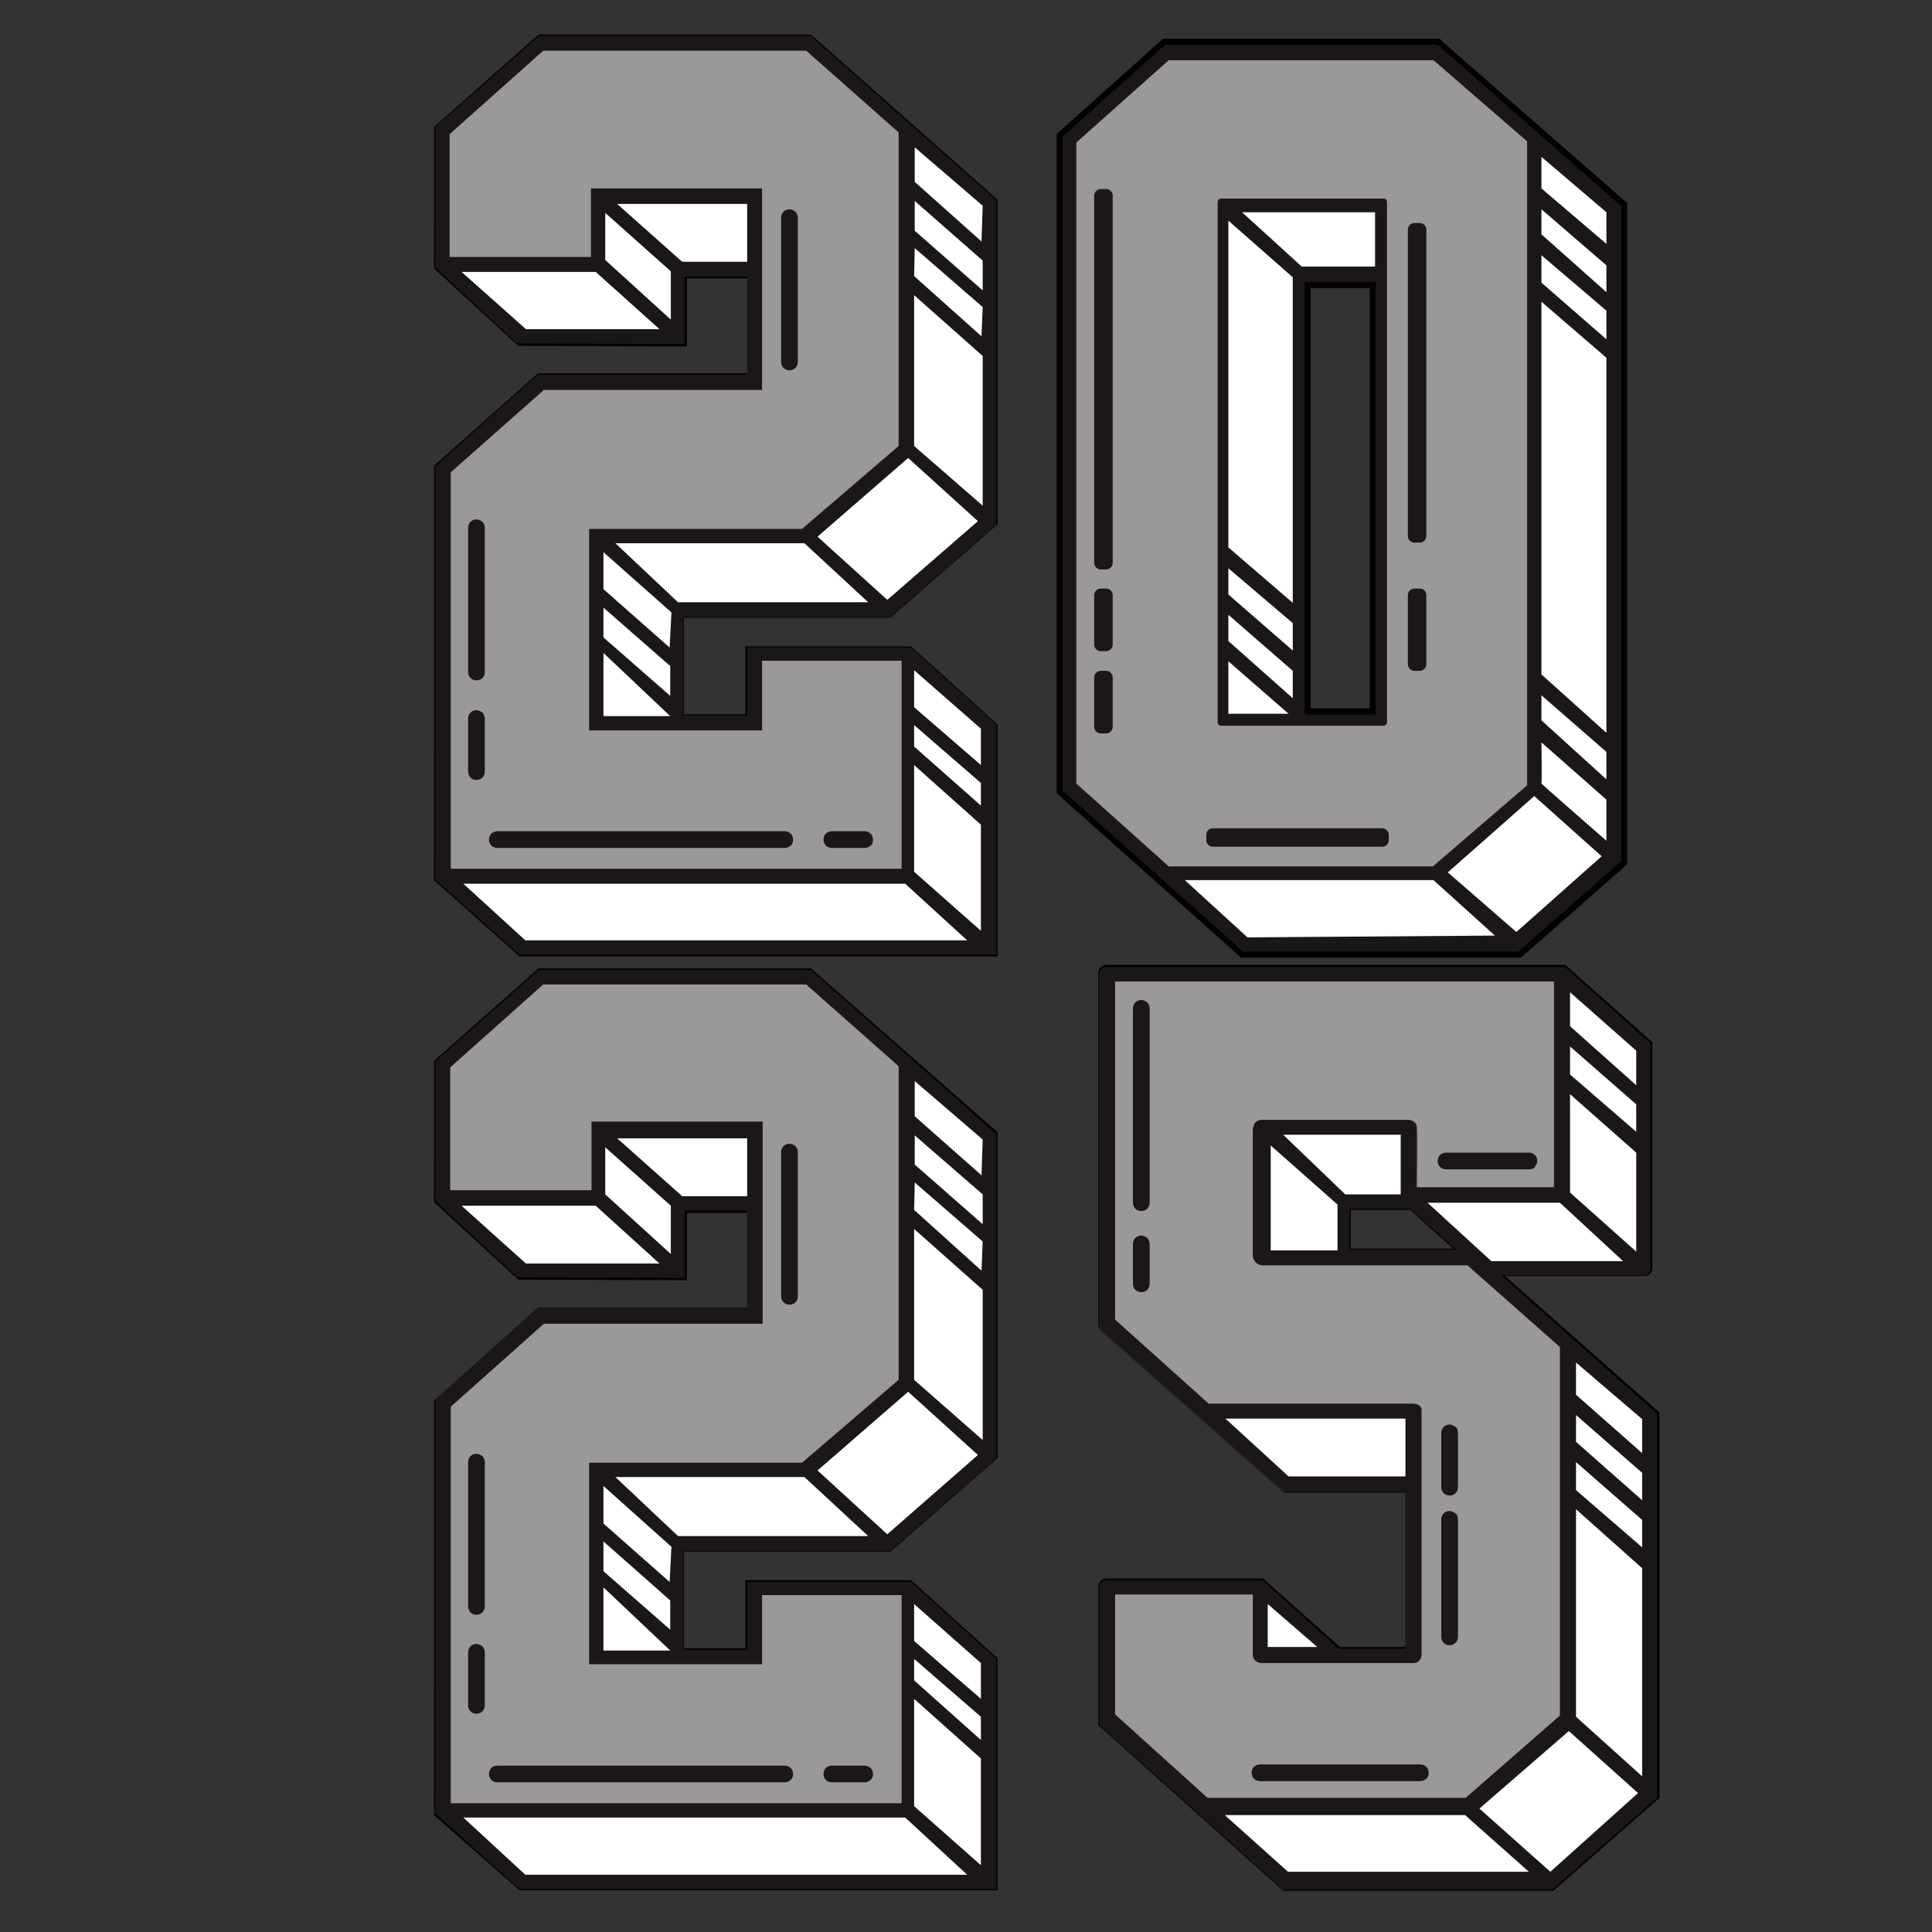
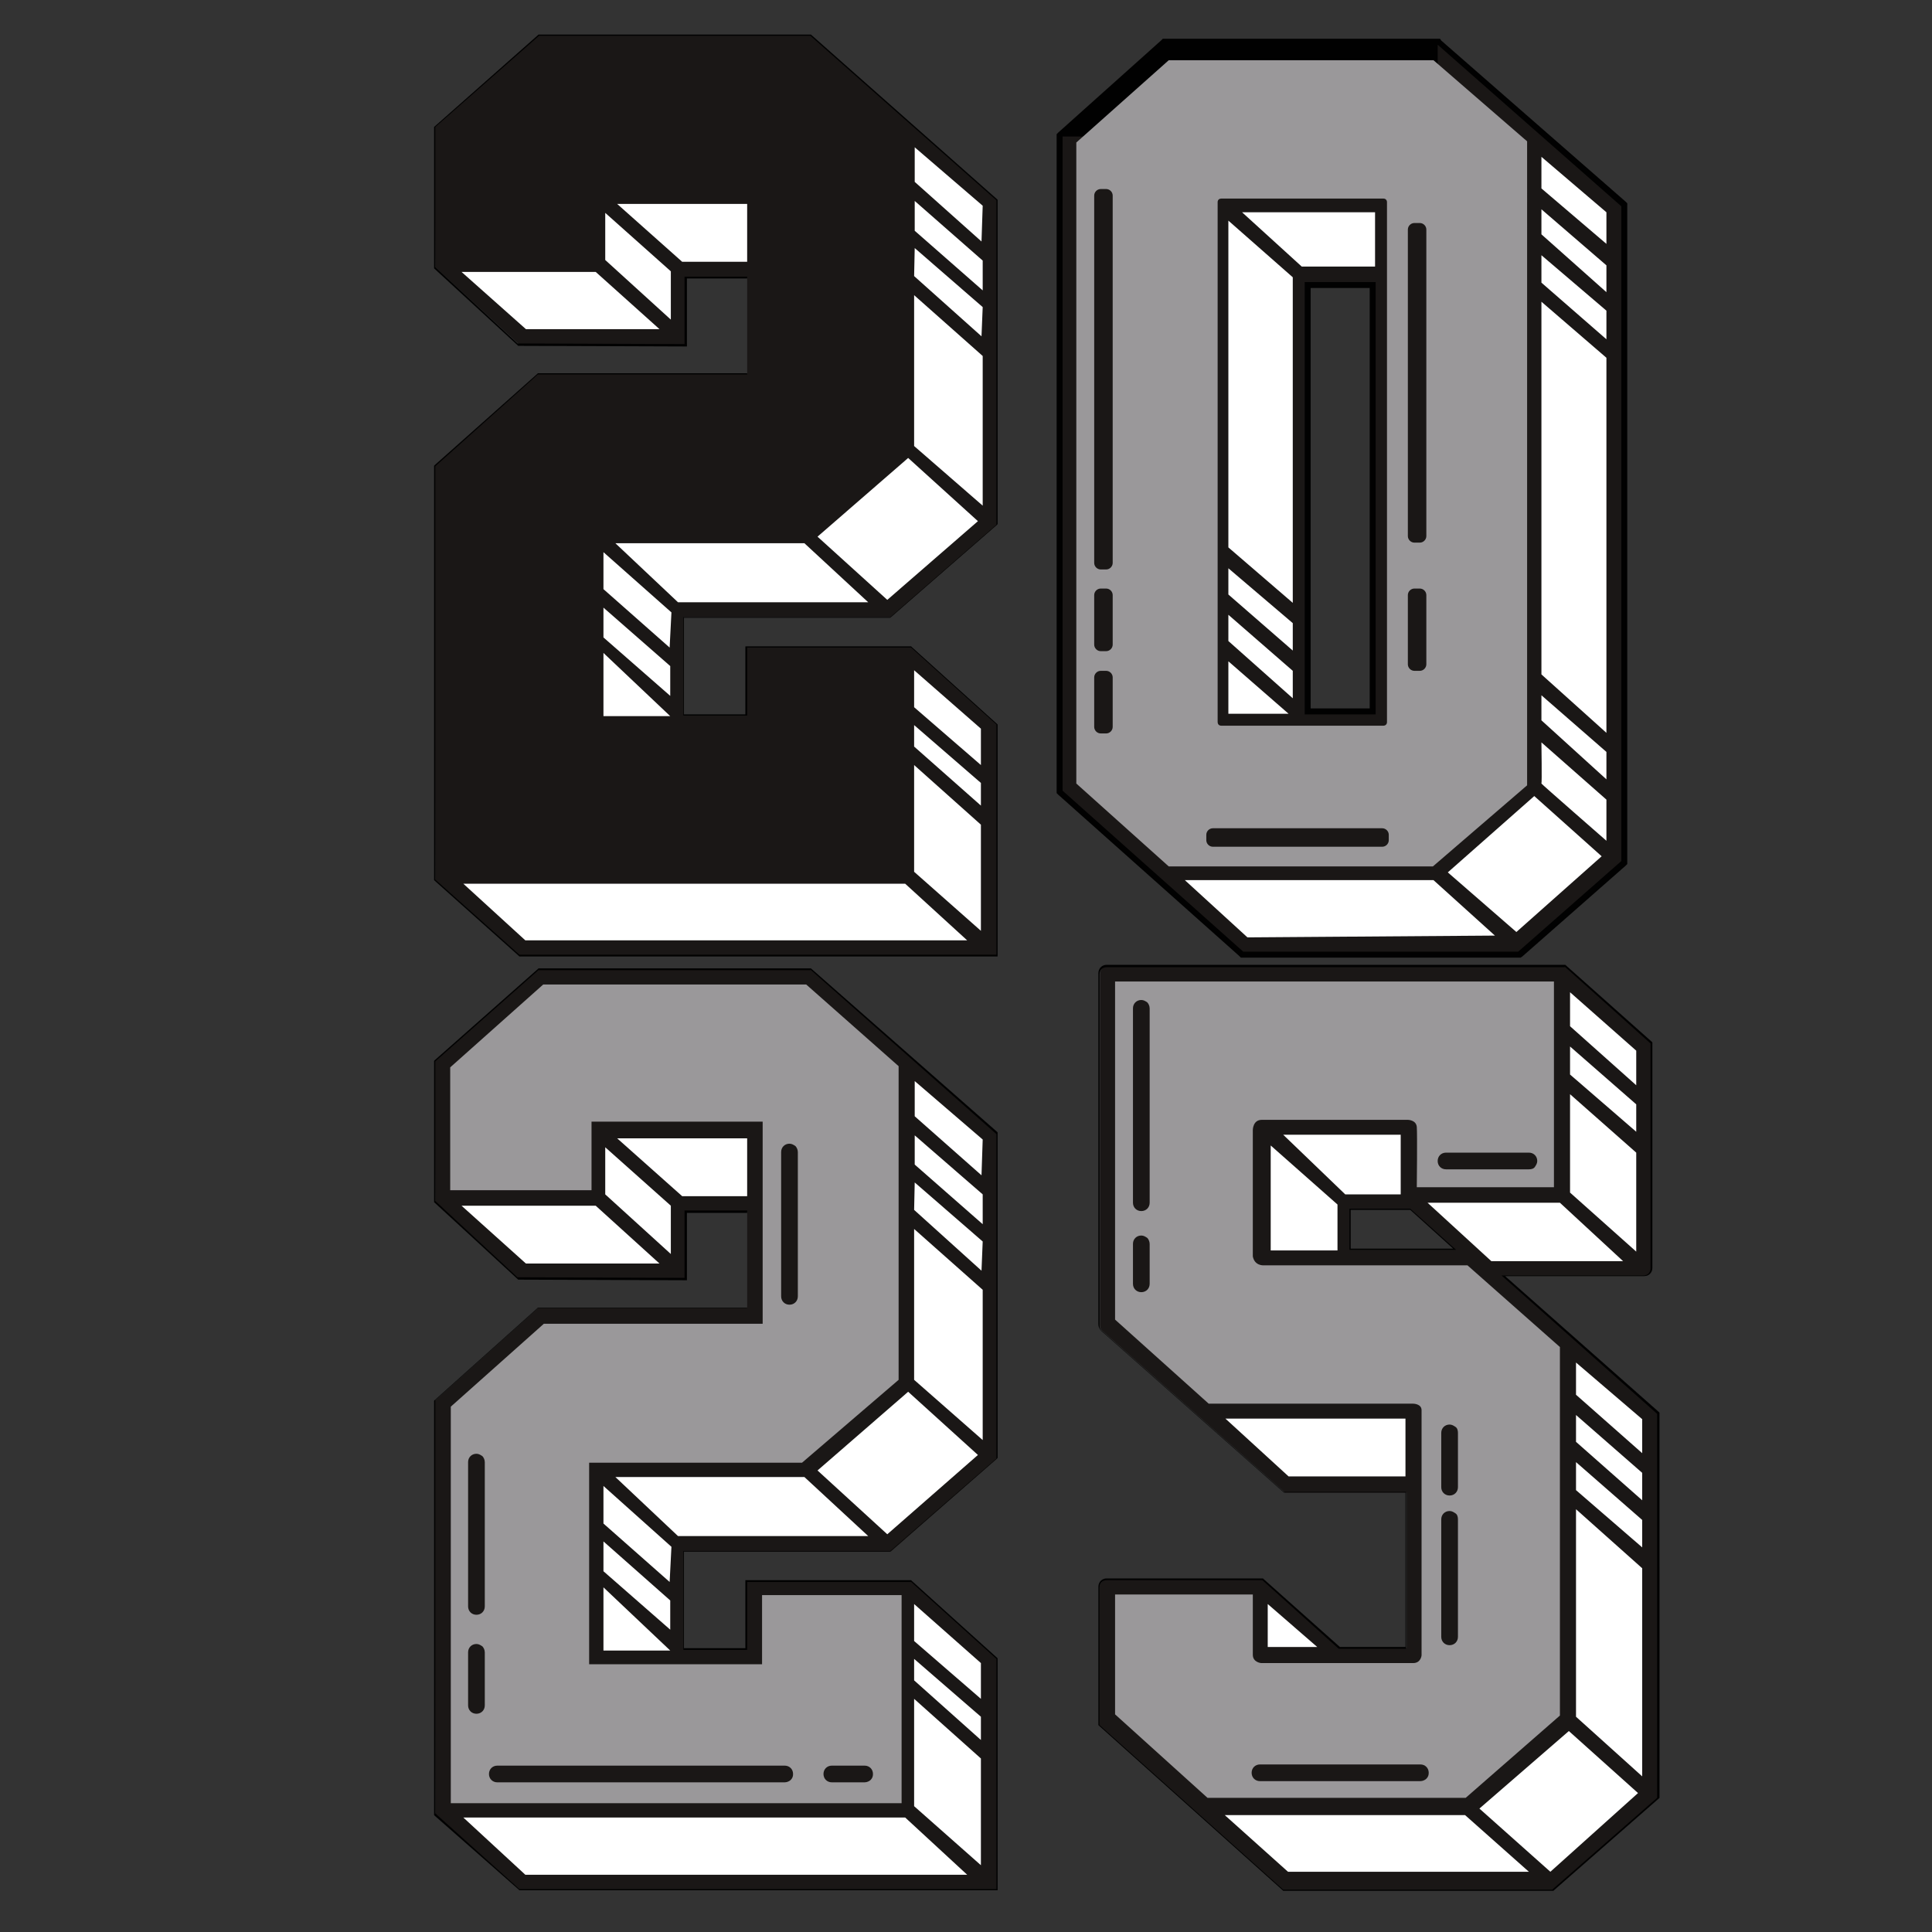
<svg xmlns="http://www.w3.org/2000/svg" version="1.1" id="Layer_3" x="0px" y="0px" viewBox="0 0 324 324" style="enable-background:new 0 0 324 324;" xml:space="preserve">
  <rect x="0" y="0" width="324" height="324" fill="#333333" stroke="none" />
  <style type="text/css">
	.st09{fill:#1A1716;}
	.st19{fill:#010101;}
	.st29{fill:#9A989A;}
	.st39{fill:#FFFFFF;}
</style>
  <g>
    <g>
      <polygon class="st09 col1" points="87.1,160.2 73,147.6 72.9,78.2 90.2,62.7 125.3,62.7 125.3,46.6 115,46.6 115,57.8 87,57.7 73,44.8     72.9,21.3 90.3,5.9 135.9,5.9 167.2,33.6 167.2,88 149.4,103.5 114.7,103.5 114.7,119.9 125.2,119.9 125.2,108.5 152.8,108.5     167.2,121.5 167.2,160.2   " />
      <path class="st19" d="M135.9,6l31.2,27.6V88l-17.8,15.5h-34.7V120h10.7v-11.4h27.5l14.3,12.9v38.6H87.1L73,147.5V78.2l17.2-15.4    h35.1V46.4h-10.5v11.3l-28-0.1L73,44.8V21.3L90.4,6H135.9 M136,5.8L136,5.8H90.4h-0.1l-0.1,0.1L72.9,21.2l-0.1,0.1v0.1v23.5v0.1    l0.1,0.1l13.9,12.8l0.1,0.1l0.1,0l28,0.1l0.2,0v-0.2V46.7h10.1v15.9H90.3h-0.1l-0.1,0.1L72.9,78l-0.1,0.1v0.1v69.3v0.1l0.1,0.1    L87,160.3l0.1,0.1h0.1h79.9h0.2v-0.2v-38.6v-0.1l-0.1-0.1l-14.3-12.9l-0.1-0.1h-0.1h-27.5h-0.2v0.2v11.2h-10.3v-16.2h34.5h0.1    l0.1-0.1l17.8-15.5l0.1-0.1V88V33.6v-0.1l-0.1-0.1L136,5.8L136,5.8L136,5.8z" />
    </g>
    <g>
      <polygon class="st09 col1" points="87.1,316.9 73,304.2 72.9,234.9 90.2,219.4 125.3,219.4 125.3,203.2 115,203.2 115,214.5 87,214.4     73,201.5 72.9,178 90.3,162.6 135.9,162.5 167.2,190.2 167.2,244.6 149.4,260.2 114.7,260.2 114.7,276.6 125.2,276.6 125.2,265.2     152.8,265.2 167.2,278.1 167.2,316.9   " />
      <path class="st19" d="M135.9,162.6l31.2,27.6v54.4l-17.8,15.5h-34.7v16.6h10.7v-11.4h27.5l14.3,12.9v38.6H87.1L73,304.1v-69.3    l17.2-15.4h35.1v-16.4h-10.5v11.3l-28-0.1L73,201.4V178l17.3-15.3H135.9 M136,162.4L136,162.4H90.4h-0.1l-0.1,0.1l-17.3,15.3    l-0.1,0.1v0.1v23.5v0.1l0.1,0.1l13.9,12.8l0.1,0.1l0.1,0l28,0.1l0.2,0v-0.2v-11.1h10.1v15.9H90.3h-0.1l-0.1,0.1l-17.2,15.4    l-0.1,0.1v0.1v69.3v0.1l0.1,0.1L87,316.9l0.1,0.1h0.1h79.9h0.2v-0.2v-38.6v-0.1l-0.1-0.1l-14.3-12.9l-0.1-0.1h-0.1h-27.5h-0.2v0.2    v11.2h-10.3v-16.2h34.5h0.1l0.1-0.1l17.8-15.5l0.1-0.1v-0.1v-54.4v-0.1l-0.1-0.1L136,162.4L136,162.4L136,162.4z" />
    </g>
    <g>
      <path class="st09 col1" d="M215.2,317l-30.8-27.6l0-23.2c0-0.7,0.6-1.3,1.3-1.3h26.1l12.9,11.5l11.2,0v-26.1h-20.4l-30.6-27.1    c-0.3-0.2-0.4-0.6-0.4-1v-58.9c0-0.7,0.6-1.3,1.3-1.3h76.8l14.5,12.9l0,37.8c0,0.7-0.6,1.3-1.3,1.3h-23.5l25.8,23l0,64.5    L260.3,317H215.2z M244,209.5l-7.5-6.7l-10,0v6.7H244z" />
      <path class="st19" d="M262.4,162.1l14.4,12.9v37.7c0,0.7-0.5,1.2-1.2,1.2h-23.8l26.1,23.2v64.4l-17.6,15.4h-45.1l-30.8-27.6v-23.1    c0-0.7,0.5-1.2,1.2-1.2h26.1l12.8,11.5h11.3v-26.3h-20.5l-30.5-27c-0.3-0.2-0.4-0.6-0.4-0.9v-58.9c0-0.7,0.5-1.2,1.2-1.2H262.4     M226.3,209.6h17.9l-7.7-6.9h-10.2V209.6 M262.5,161.8L262.5,161.8h-76.9c-0.8,0-1.4,0.6-1.4,1.4v58.9c0,0.4,0.2,0.8,0.5,1.1    l30.5,27l0.1,0.1h0.1h20.3v25.9h-11l-12.8-11.4l-0.1-0.1h-0.1h-26.1c-0.8,0-1.4,0.6-1.4,1.4v23.1v0.1l0.1,0.1l30.8,27.6l0.1,0.1    h0.1h45.1h0.1l0.1-0.1l17.6-15.4l0.1-0.1v-0.1V237v-0.1l-0.1-0.1L252.4,214h23.3c0.8,0,1.4-0.6,1.4-1.4v-37.7v-0.1l-0.1-0.1    L262.5,161.8L262.5,161.8L262.5,161.8z M226.6,202.9h9.9l7.2,6.5h-17.2V202.9L226.6,202.9z" />
    </g>
    <g>
      <path class="st09 col1" d="M208.3,160.1l-30.6-27.3V22.7L195.1,7h46.1l31.1,27.4v110.2l-17.6,15.5H208.3z M230.1,119.3V47.8h-10.9v71.5    H230.1z" />
-       <path class="st19 col1" d="M241.1,7.5l30.8,27.1v109.8l-17.3,15.2h-46.1l-30.3-27V22.9l17.2-15.4H241.1 M218.8,119.8h11.9V47.3h-11.9    V119.8 M241.5,6.5h-0.4h-45.8H195l-0.3,0.3l-17.2,15.4l-0.3,0.3v0.4v109.7v0.4l0.3,0.3l30.3,27l0.3,0.3h0.4h46.1h0.4l0.3-0.2    l17.3-15.2l0.3-0.3v-0.5V34.6v-0.5l-0.3-0.3L241.7,6.8L241.5,6.5L241.5,6.5z M219.8,48.3h9.9v70.5h-9.9V48.3L219.8,48.3z" />
+       <path class="st19 col1" d="M241.1,7.5l30.8,27.1v109.8l-17.3,15.2h-46.1l-30.3-27V22.9H241.1 M218.8,119.8h11.9V47.3h-11.9    V119.8 M241.5,6.5h-0.4h-45.8H195l-0.3,0.3l-17.2,15.4l-0.3,0.3v0.4v109.7v0.4l0.3,0.3l30.3,27l0.3,0.3h0.4h46.1h0.4l0.3-0.2    l17.3-15.2l0.3-0.3v-0.5V34.6v-0.5l-0.3-0.3L241.7,6.8L241.5,6.5L241.5,6.5z M219.8,48.3h9.9v70.5h-9.9V48.3L219.8,48.3z" />
    </g>
  </g>
  <g>
-     <path class="st29 col2" d="M127.8,110.9v11.6h-29V88.7h35.7l16.2-13.9V22.2L135.2,8.5H91.1L75.4,22.5l0,20.6h23.7V31.6h28.7v33.8H91.2   L75.6,79.2v66.5h75.6v-34.9H127.8z M131,36.5c0-0.8,0.6-1.4,1.4-1.4c0.4,0,0.7,0.2,1,0.4c0.2,0.2,0.4,0.6,0.4,1v24.2   c0,0.8-0.6,1.4-1.4,1.4c-0.8,0-1.4-0.6-1.4-1.4V36.5z M81.3,129.4c0,0.8-0.6,1.4-1.4,1.4s-1.4-0.6-1.4-1.4v-8.9   c0-0.8,0.6-1.4,1.4-1.4c0.4,0,0.7,0.2,1,0.4c0.2,0.2,0.4,0.6,0.4,1V129.4z M81.3,112.7c0,0.8-0.6,1.4-1.4,1.4s-1.4-0.6-1.4-1.4   V88.5c0-0.8,0.6-1.4,1.4-1.4c0.4,0,0.7,0.2,1,0.4c0.2,0.2,0.4,0.6,0.4,1V112.7z M132.6,141.8c-0.2,0.2-0.6,0.4-1,0.4H83.4   c-0.8,0-1.4-0.6-1.4-1.4c0-0.8,0.6-1.4,1.4-1.4h48.2c0.8,0,1.4,0.6,1.4,1.4C133,141.2,132.9,141.6,132.6,141.8z M146,141.8   c-0.2,0.2-0.6,0.4-1,0.4h-5.5c-0.8,0-1.4-0.6-1.4-1.4c0-0.8,0.6-1.4,1.4-1.4h5.5c0.8,0,1.4,0.6,1.4,1.4   C146.4,141.2,146.3,141.6,146,141.8z" />
    <path class="st29 col2" d="M127.8,267.5v11.6h-29v-33.8h35.7l16.2-13.9v-52.6l-15.5-13.7H91.1l-15.6,13.9l0,20.6h23.7v-11.5h28.7V222   H91.2l-15.6,13.9v66.5h75.6v-34.9H127.8z M131,193.2c0-0.8,0.6-1.4,1.4-1.4c0.4,0,0.7,0.2,1,0.4c0.2,0.2,0.4,0.6,0.4,1v24.2   c0,0.8-0.6,1.4-1.4,1.4c-0.8,0-1.4-0.6-1.4-1.4V193.2z M81.3,286c0,0.8-0.6,1.4-1.4,1.4s-1.4-0.6-1.4-1.4v-8.9   c0-0.8,0.6-1.4,1.4-1.4c0.4,0,0.7,0.2,1,0.4c0.2,0.2,0.4,0.6,0.4,1V286z M81.3,269.4c0,0.8-0.6,1.4-1.4,1.4s-1.4-0.6-1.4-1.4v-24.2   c0-0.8,0.6-1.4,1.4-1.4c0.4,0,0.7,0.2,1,0.4c0.2,0.2,0.4,0.6,0.4,1V269.4z M132.6,298.5c-0.2,0.2-0.6,0.4-1,0.4H83.4   c-0.8,0-1.4-0.6-1.4-1.4c0-0.8,0.6-1.4,1.4-1.4h48.2c0.8,0,1.4,0.6,1.4,1.4C133,297.9,132.9,298.2,132.6,298.5z M146,298.5   c-0.2,0.2-0.6,0.4-1,0.4h-5.5c-0.8,0-1.4-0.6-1.4-1.4c0-0.8,0.6-1.4,1.4-1.4h5.5c0.8,0,1.4,0.6,1.4,1.4   C146.4,297.9,146.3,298.2,146,298.5z" />
    <path class="st29 col2" d="M246.1,212.2h-34.2c0,0-1.5,0.1-1.8-1.5v-21.2c0,0,0-1.7,1.5-1.7c1.5,0,24.5,0,24.5,0s1.4,0,1.5,1.2   c0.1,1.2,0,10.1,0,10.1h23v-34.5H187v56.7l15.7,14.1H237c0,0,1.4,0,1.4,1.1c0,1.2,0,41.1,0,41.1s-0.1,1.3-1.4,1.3   c-1.2,0-25.5,0-25.5,0s-1.4-0.1-1.4-1.4c0-1.3,0-10.1,0-10.1H187v20.1l15.5,14h43.3l15.8-13.8v-61.8L246.1,212.2z M242.5,193.3   h13.9c0.8,0,1.4,0.6,1.4,1.4c0,0.4-0.2,0.7-0.4,1c-0.2,0.3-0.6,0.4-1,0.4h-13.9c-0.8,0-1.4-0.6-1.4-1.4   C241.1,193.9,241.7,193.3,242.5,193.3z M192.8,215.3c0,0.8-0.6,1.4-1.4,1.4c-0.8,0-1.4-0.6-1.4-1.4v-6.7c0-0.8,0.6-1.4,1.4-1.4   c0.4,0,0.7,0.2,1,0.4c0.2,0.2,0.4,0.6,0.4,1V215.3z M192.8,201.7c0,0.8-0.6,1.4-1.4,1.4c-0.8,0-1.4-0.6-1.4-1.4v-32.6   c0-0.8,0.6-1.4,1.4-1.4c0.4,0,0.7,0.2,1,0.4c0.2,0.2,0.4,0.6,0.4,1V201.7z M239.2,298.3c-0.2,0.2-0.6,0.4-1,0.4h-26.9   c-0.8,0-1.4-0.6-1.4-1.4s0.6-1.4,1.4-1.4h26.9c0.8,0,1.4,0.6,1.4,1.4C239.6,297.7,239.5,298,239.2,298.3z M244.5,274.5   c0,0.8-0.6,1.4-1.4,1.4c-0.8,0-1.4-0.6-1.4-1.4v-19.7c0-0.8,0.6-1.4,1.4-1.4c0.4,0,0.7,0.2,1,0.4c0.3,0.2,0.4,0.6,0.4,1V274.5z    M244.5,249.4c0,0.8-0.6,1.4-1.4,1.4c-0.8,0-1.4-0.6-1.4-1.4v-9.1c0-0.8,0.6-1.4,1.4-1.4c0.4,0,0.7,0.2,1,0.4   c0.3,0.2,0.4,0.6,0.4,1V249.4z" />
    <path class="st29 col2" d="M240.4,10.1h-44.4l-15.5,13.8v107.5l15.5,13.9h44.3l15.8-13.6V23.7L240.4,10.1z M186.6,121.9   c0,0.6-0.5,1.1-1.1,1.1h-0.9c-0.6,0-1.1-0.5-1.1-1.1v-8.3c0-0.6,0.5-1.1,1.1-1.1h0.9c0.6,0,1.1,0.5,1.1,1.1V121.9z M186.6,108.1   c0,0.6-0.5,1.1-1.1,1.1h-0.9c-0.6,0-1.1-0.5-1.1-1.1v-8.3c0-0.6,0.5-1.1,1.1-1.1h0.9c0.6,0,1.1,0.5,1.1,1.1V108.1z M186.6,94.4   c0,0.6-0.5,1.1-1.1,1.1h-0.9c-0.6,0-1.1-0.5-1.1-1.1V32.8c0-0.6,0.5-1.1,1.1-1.1h0.9c0.6,0,1.1,0.5,1.1,1.1V94.4z M204.2,33.9   c0-0.4,0.3-0.6,0.6-0.6H232c0.4,0,0.6,0.3,0.6,0.6v87.2c0,0.4-0.3,0.6-0.6,0.6h-27.2c-0.4,0-0.6-0.3-0.6-0.6V33.9z M232.9,140.9   c0,0.6-0.5,1.1-1.1,1.1h-28.4c-0.6,0-1.1-0.5-1.1-1.1V140c0-0.6,0.5-1.1,1.1-1.1h28.4c0.6,0,1.1,0.5,1.1,1.1V140.9z M239.2,111.4   c0,0.6-0.5,1.1-1.1,1.1h-0.9c-0.6,0-1.1-0.5-1.1-1.1V99.8c0-0.6,0.5-1.1,1.1-1.1h0.9c0.6,0,1.1,0.5,1.1,1.1V111.4z M239.2,89.9   c0,0.6-0.5,1.1-1.1,1.1h-0.9c-0.6,0-1.1-0.5-1.1-1.1V38.5c0-0.6,0.5-1.1,1.1-1.1h0.9c0.6,0,1.1,0.5,1.1,1.1V89.9z" />
  </g>
  <g>
    <g>
      <g>
        <polygon class="st39 col3" points="153.4,24.7 164.8,34.5 164.6,40.5 153.4,30.5    " />
        <polygon class="st39 col3" points="153.4,33.7 153.4,38.7 164.8,48.7 164.8,43.7    " />
        <polygon class="st39 col3" points="153.4,41.6 153.3,46.3 164.6,56.4 164.8,51.5    " />
        <polygon class="st39 col3" points="153.3,49.5 153.3,74.8 164.8,84.8 164.8,59.7    " />
        <polygon class="st39 col3" points="152.3,76.8 164,87.4 148.8,100.6 137.1,90    " />
        <polygon class="st39 col3" points="134.9,91.1 145.6,101 113.7,101 103.2,91.1    " />
        <polygon class="st39 col3" points="101.2,92.6 101.2,98.8 112.3,108.6 112.6,102.7    " />
        <polygon class="st39 col3" points="101.2,101.9 101.2,106.9 112.4,116.7 112.4,111.7    " />
        <polygon class="st39 col3" points="101.2,109.5 101.2,120.1 112.4,120.1    " />
        <polygon class="st39 col3" points="153.3,112.4 153.3,118.6 164.5,128.3 164.5,122.2    " />
        <polygon class="st39 col3" points="153.3,121.6 153.3,125.2 164.5,135.1 164.5,131.3    " />
        <polygon class="st39 col3" points="153.3,128.3 164.5,138.3 164.5,156.1 153.3,146.2    " />
        <polygon class="st39 col3" points="151.8,148.2 162.2,157.7 88.1,157.7 77.7,148.2    " />
        <polygon class="st39 col3" points="103.5,34.2 125.3,34.2 125.3,43.9 114.4,43.9    " />
        <polygon class="st39 col3" points="101.5,35.7 112.5,45.5 112.5,53.6 101.5,43.6    " />
      </g>
      <polygon class="st39 col3" points="99.9,45.6 110.6,55.2 88.2,55.2 77.4,45.6   " />
    </g>
    <g>
      <g>
        <polygon class="st39 col3" points="153.4,181.3 164.8,191.1 164.6,197.1 153.4,187.2    " />
        <polygon class="st39 col3" points="153.4,190.4 153.4,195.3 164.8,205.3 164.8,200.3    " />
        <polygon class="st39 col3" points="153.4,198.3 153.3,202.9 164.6,213.1 164.8,208.2    " />
        <polygon class="st39 col3" points="153.3,206.1 153.3,231.4 164.8,241.5 164.8,216.3    " />
        <polygon class="st39 col3" points="152.3,233.4 164,244 148.8,257.3 137.1,246.6    " />
        <polygon class="st39 col3" points="134.9,247.7 145.6,257.6 113.7,257.6 103.2,247.7    " />
        <polygon class="st39 col3" points="101.2,249.2 101.2,255.5 112.3,265.3 112.6,259.4    " />
        <polygon class="st39 col3" points="101.2,258.5 101.2,263.5 112.4,273.3 112.4,268.4    " />
        <polygon class="st39 col3" points="101.2,266.2 101.2,276.8 112.4,276.8    " />
        <polygon class="st39 col3" points="153.3,269 153.3,275.2 164.5,284.9 164.5,278.9    " />
        <polygon class="st39 col3" points="153.3,278.2 153.3,281.8 164.5,291.8 164.5,287.9    " />
        <polygon class="st39 col3" points="153.3,284.9 164.5,294.9 164.5,312.8 153.3,302.9    " />
        <polygon class="st39 col3" points="151.8,304.8 162.2,314.4 88.1,314.4 77.7,304.8    " />
        <polygon class="st39 col3" points="103.5,190.9 125.3,190.9 125.3,200.6 114.4,200.6    " />
        <polygon class="st39 col3" points="101.5,192.4 112.5,202.2 112.5,210.3 101.5,200.3    " />
      </g>
      <polygon class="st39 col3" points="99.9,202.2 110.6,211.9 88.2,211.9 77.4,202.2   " />
    </g>
    <g>
      <polygon class="st39 col3" points="263.3,166.4 274.4,176.2 274.4,182 263.3,172.1   " />
      <polygon class="st39 col3" points="263.3,175.5 263.3,180.2 274.4,189.8 274.4,185.2   " />
      <polygon class="st39 col3" points="263.3,183.5 274.4,193.3 274.4,209.9 263.3,200   " />
      <polygon class="st39 col3" points="261.6,201.7 272.2,211.5 250.1,211.5 239.4,201.7   " />
      <polygon class="st39 col3" points="234.9,190.3 234.9,200.3 225.6,200.3 215.2,190.3   " />
      <polygon class="st39 col3" points="213.1,192.1 224.3,202 224.3,209.7 213.1,209.7   " />
      <polygon class="st39 col3" points="264.3,228.5 275.4,238 275.4,243.7 264.3,233.9   " />
      <polygon class="st39 col3" points="264.3,237.3 264.3,241.8 275.4,251.6 275.4,247   " />
      <polygon class="st39 col3" points="264.3,245.2 264.3,249.9 275.4,259.5 275.4,254.9   " />
      <polygon class="st39 col3" points="264.3,253.1 275.4,263 275.4,297.9 264.3,287.9   " />
      <polygon class="st39 col3" points="263.1,290.3 274.7,300.7 260,313.9 248.1,303.3   " />
      <polygon class="st39 col3" points="245.7,304.4 256.4,313.9 216,313.9 205.4,304.4   " />
      <polygon class="st39 col3" points="212.6,269 212.6,276.2 220.9,276.2   " />
      <polygon class="st39 col3" points="235.7,237.9 235.7,247.6 216.1,247.6 205.5,237.9   " />
    </g>
    <g>
      <polygon class="st39 col3" points="258.5,26.3 269.4,35.6 269.4,40.9 258.5,31.6   " />
      <polygon class="st39 col3" points="269.4,44.5 269.4,49 258.5,39.3 258.5,35.1   " />
      <polygon class="st39 col3" points="258.5,42.8 269.4,52.1 269.4,56.9 258.5,47.4   " />
      <polygon class="st39 col3" points="258.5,50.6 269.4,60 269.4,122.9 258.5,113.1   " />
      <polygon class="st39 col3" points="269.4,130.7 269.4,126.1 258.5,116.6 258.5,120.8   " />
      <path class="st39 col3" d="M258.5,124.5l10.9,9.6v6.9c0,0-11-9.6-10.9-9.6S258.5,124.5,258.5,124.5z" />
      <polygon class="st39 col3" points="257.3,133.5 268.6,143.6 254.3,156.3 242.8,146.3   " />
      <polygon class="st39 col3" points="240.4,147.6 250.7,156.9 209.2,157.2 198.7,147.6   " />
      <polygon class="st39 col3" points="208.3,35.6 218.3,44.7 230.6,44.7 230.6,35.6   " />
      <polygon class="st39 col3" points="206,37 216.8,46.5 216.8,101.1 206,91.8   " />
      <polygon class="st39 col3" points="206,95.3 206,99.7 216.8,109.1 216.8,104.5   " />
      <polygon class="st39 col3" points="216.8,112.5 216.8,117.1 206,107.5 206,103.1   " />
      <polygon class="st39 col3" points="206,110.9 206,119.7 216.1,119.7   " />
    </g>
  </g>
</svg>